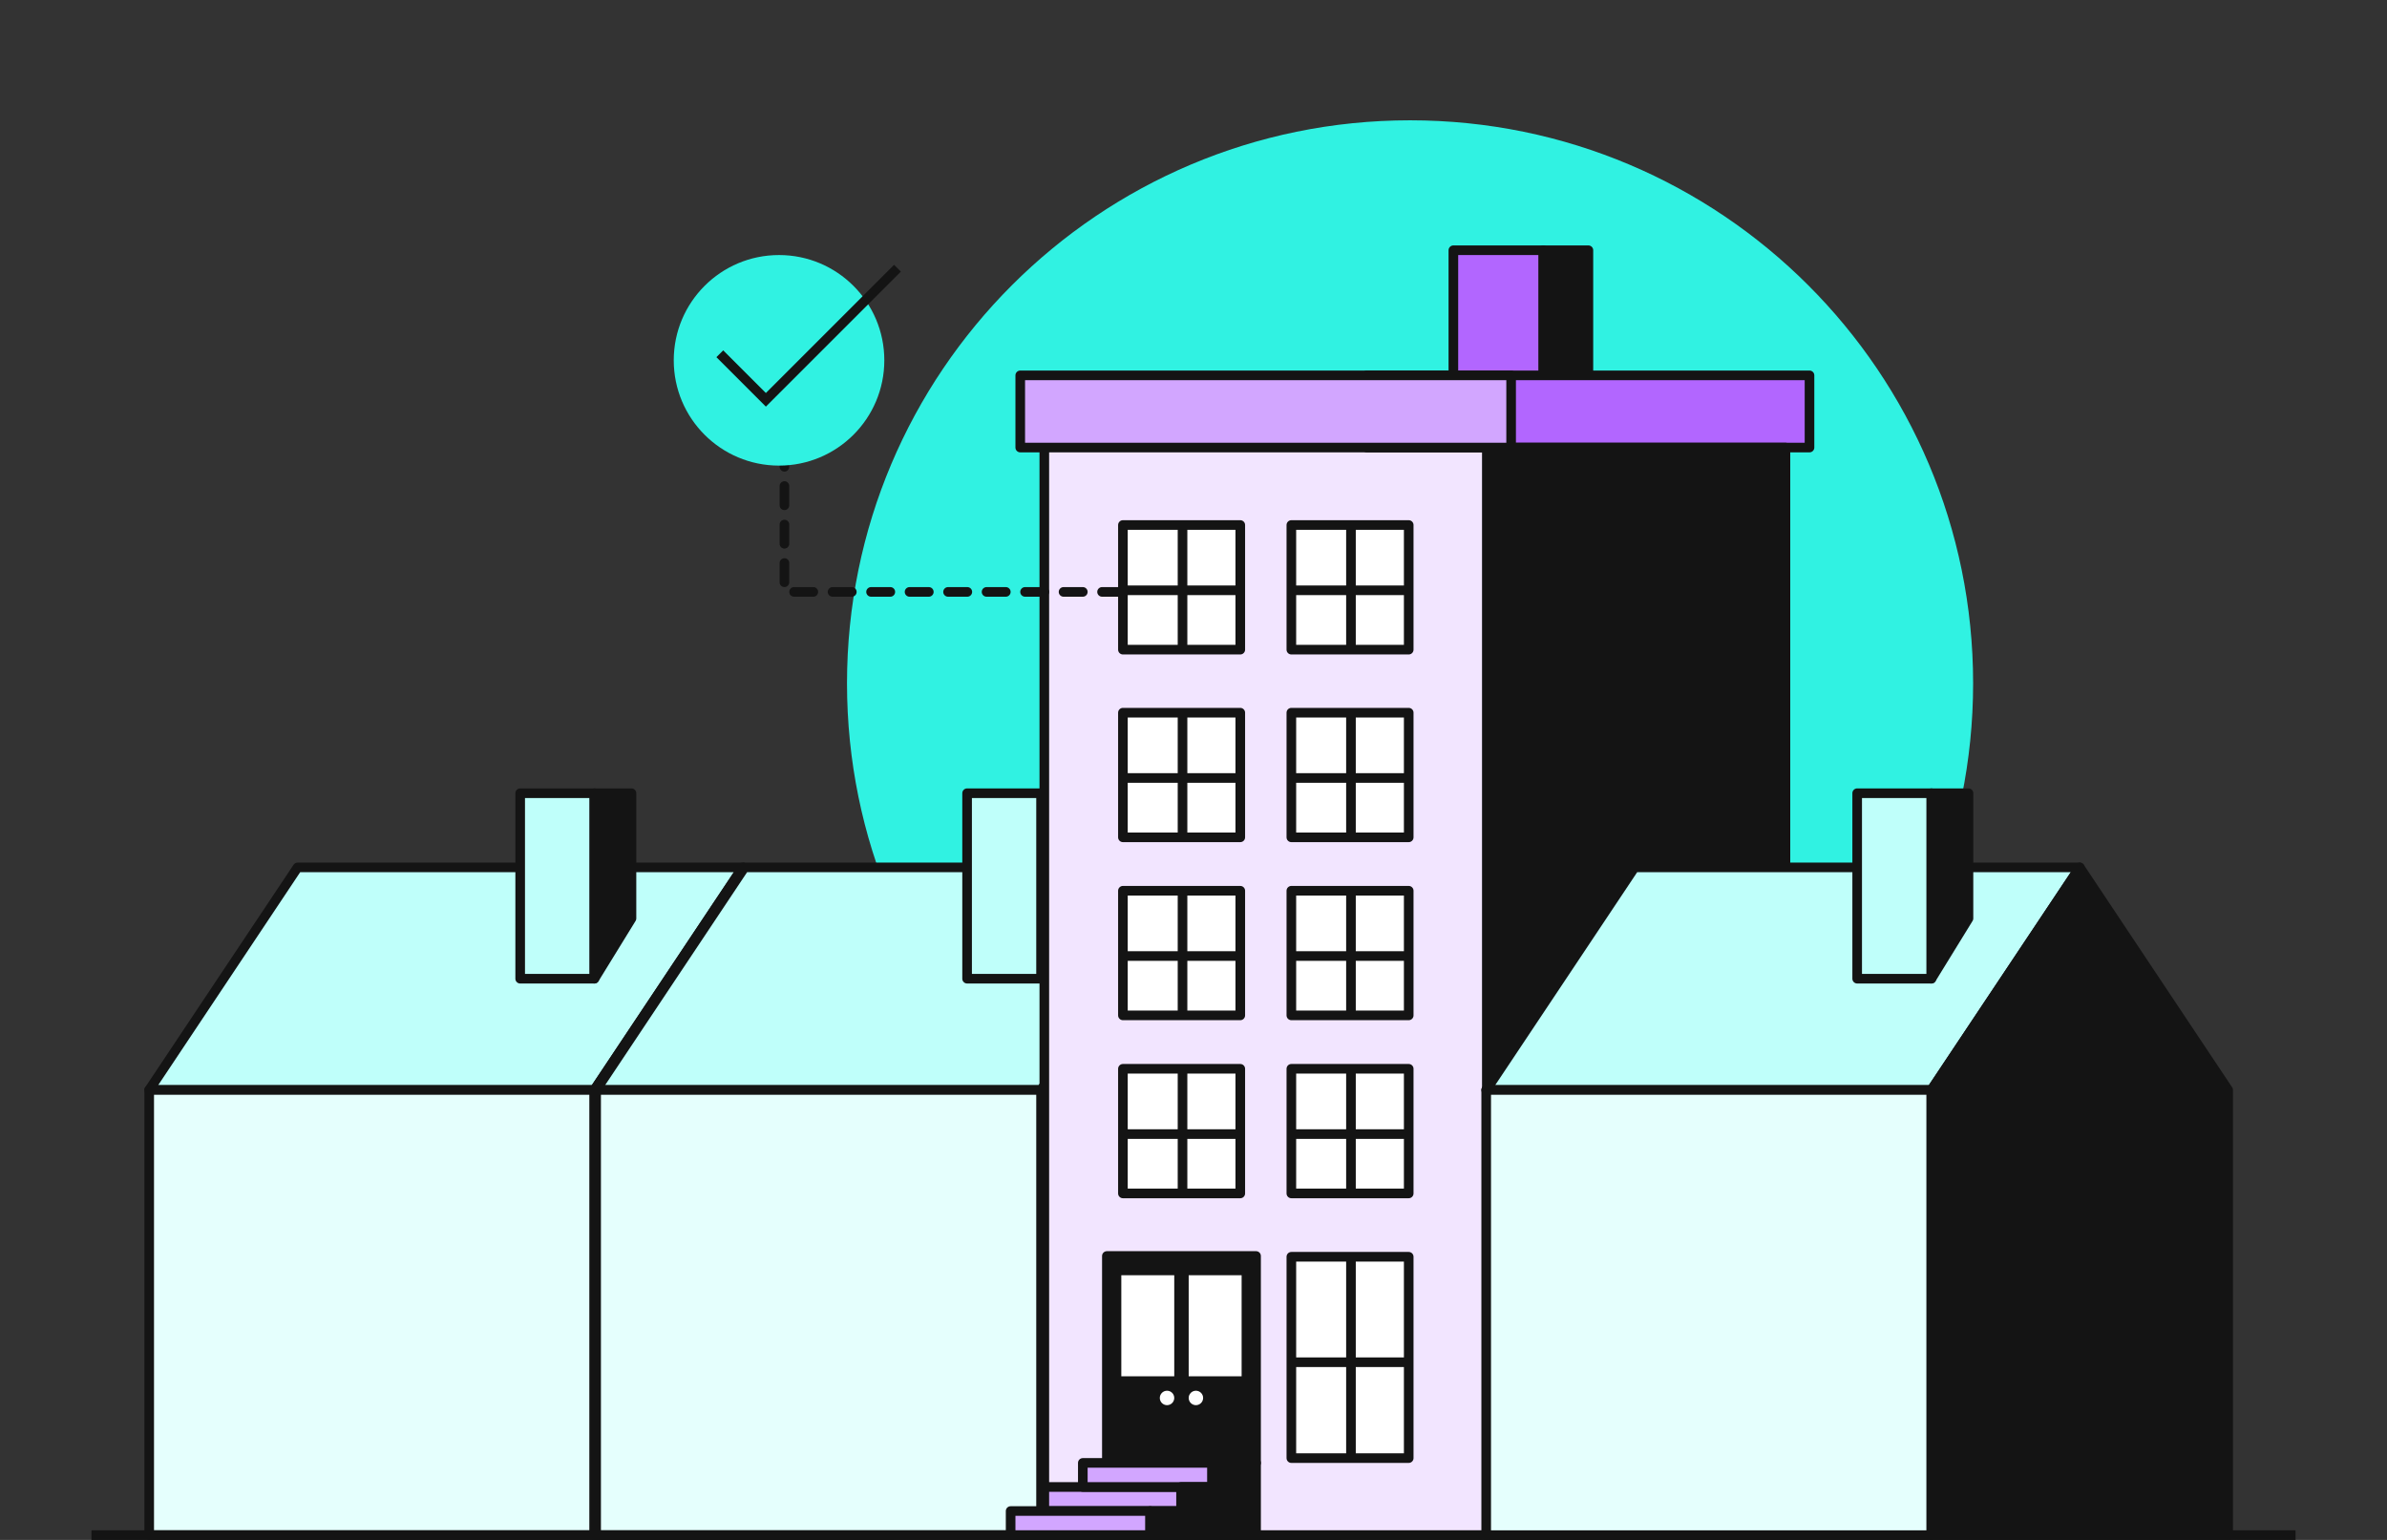
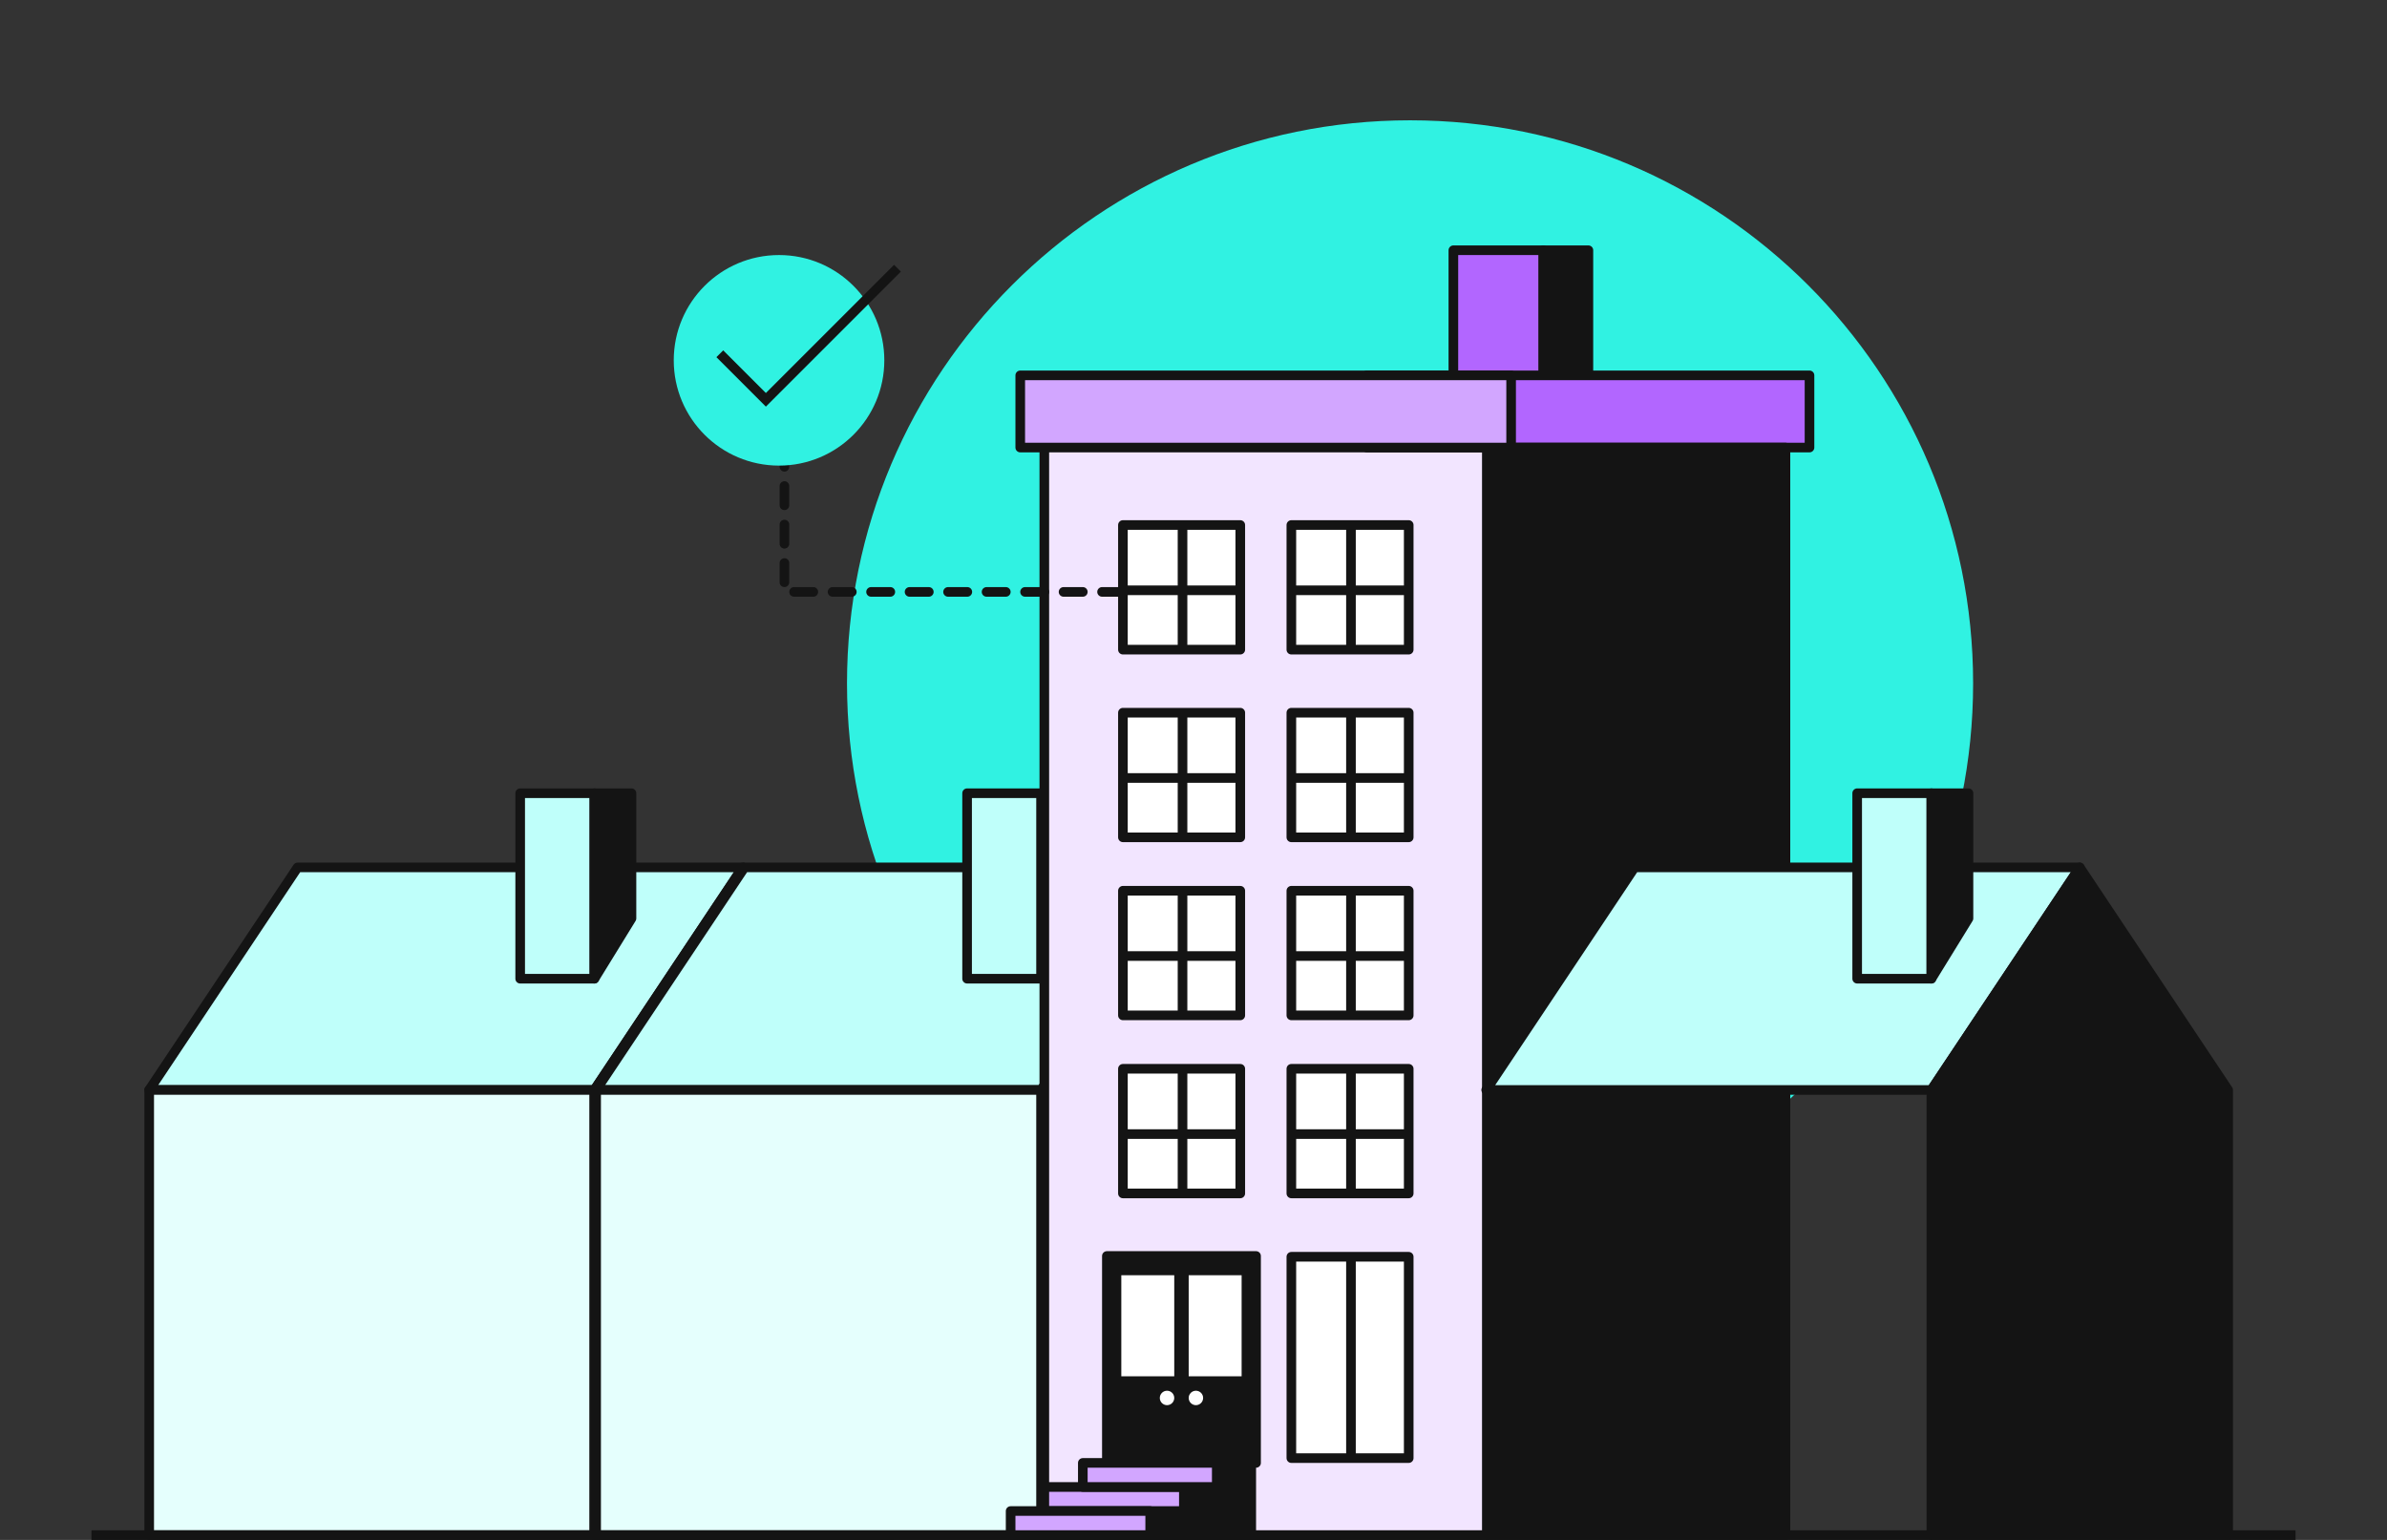
<svg xmlns="http://www.w3.org/2000/svg" width="496" height="320" viewBox="0 0 496 320" fill="none">
  <rect x="0" y="0" width="496" height="320" fill="#333333" stroke="none" />
  <g clip-path="url(#clip0_139_8284)">
    <path d="M61.836 180.251L31 226.501H123.505L154.339 180.251H61.836Z" fill="#BFFFFA" stroke="#141414" stroke-width="2" stroke-linejoin="round" />
    <path d="M123.505 226.502H31.002V319.005H123.505V226.502Z" fill="#E5FFFD" stroke="#141414" stroke-width="2" stroke-linejoin="round" />
    <path d="M108.089 164.834H123.506V203.377H108.089V164.834Z" fill="#BFFFFA" stroke="#141414" stroke-width="2" stroke-linejoin="round" />
    <path d="M123.506 164.834H131.215V190.85L123.506 203.377V164.834Z" fill="#141414" stroke="#141414" stroke-width="2" stroke-linejoin="round" />
-     <path d="M154.34 180.251L123.506 226.503V319.006H185.174V226.503L154.34 180.251Z" fill="#141414" stroke="#141414" stroke-width="2" stroke-linejoin="round" />
+     <path d="M154.34 180.251L123.506 226.503V319.006H185.174L154.34 180.251Z" fill="#141414" stroke="#141414" stroke-width="2" stroke-linejoin="round" />
    <path d="M293 259C357.617 259 410 206.617 410 142C410 77.383 357.617 25 293 25C228.383 25 176 77.383 176 142C176 206.617 228.383 259 293 259Z" fill="#30F2E2" />
    <path d="M154.704 180.251L123.867 226.501H216.372L247.207 180.251H154.704Z" fill="#BFFFFA" stroke="#141414" stroke-width="2" stroke-linejoin="round" />
    <path d="M216.373 226.502H123.87V319.005H216.373V226.502Z" fill="#E5FFFD" stroke="#141414" stroke-width="2" stroke-linejoin="round" />
    <path d="M200.956 164.834H216.373V203.377H200.956V164.834Z" fill="#BFFFFA" stroke="#141414" stroke-width="2" stroke-linejoin="round" />
    <path d="M216.373 164.834H224.082V190.85L216.373 203.377V164.834Z" fill="#141414" stroke="#141414" stroke-width="2" stroke-linejoin="round" />
    <path d="M247.207 180.251L216.373 226.503V319.006H278.042V226.503L247.207 180.251Z" fill="#141414" stroke="#141414" stroke-width="2" stroke-linejoin="round" />
    <path d="M19 319H477" stroke="#141414" stroke-width="2" />
    <path d="M302 52H320.703V98.758H302V52Z" fill="#B266FF" stroke="#141414" stroke-width="2" stroke-linejoin="round" />
    <path d="M320.704 52H330.055V83.561L320.704 98.758V52Z" fill="#141414" stroke="#141414" stroke-width="2" stroke-linejoin="round" />
    <path d="M309 86H217V319H309V86Z" fill="#F2E5FF" stroke="#141414" stroke-width="2" stroke-linejoin="round" />
    <path d="M376 78H284V93H376V78Z" fill="#B266FF" stroke="#141414" stroke-width="2" stroke-linejoin="round" />
    <path d="M230 261H261V304H230V261Z" fill="#141414" stroke="#141414" stroke-width="2" stroke-linejoin="round" />
    <path d="M246 309H217V314H246V309Z" fill="#D2A6FF" stroke="#141414" stroke-width="2" stroke-linejoin="round" />
    <path d="M254 304H225V309H254V304Z" fill="#D2A6FF" stroke="#141414" stroke-width="2" stroke-linejoin="round" />
    <path d="M239 314H210V319H239V314Z" fill="#D2A6FF" stroke="#141414" stroke-width="2" stroke-linejoin="round" />
    <path fill-rule="evenodd" clip-rule="evenodd" d="M251.833 304H261V309H251.833V304ZM254.583 309H261V314V319H239V314H245.417V309H254.583Z" fill="#141414" />
-     <path d="M261 304H262C262 303.448 261.552 303 261 303V304ZM251.833 304V303C251.281 303 250.833 303.448 250.833 304H251.833ZM261 309V310C261.552 310 262 309.552 262 309H261ZM251.833 309H250.833C250.833 309.552 251.281 310 251.833 310V309ZM261 309H262C262 308.448 261.552 308 261 308V309ZM261 314H260C260 314.553 260.448 315 261 315V314ZM261 314H262C262 313.448 261.552 313 261 313V314ZM261 319V320C261.552 320 262 319.553 262 319H261ZM239 319H238C238 319.553 238.448 320 239 320V319ZM239 314V313C238.448 313 238 313.448 238 314H239ZM245.417 314V315C245.969 315 246.417 314.553 246.417 314H245.417ZM245.417 309V308C244.864 308 244.417 308.448 244.417 309H245.417ZM261 303H251.833V305H261V303ZM262 309V304H260V309H262ZM251.833 310H261V308H251.833V310ZM250.833 304V309H252.833V304H250.833ZM261 308H254.583V310H261V308ZM262 314V309H260V314H262ZM262 319V314H260V319H262ZM239 320H261V318H239V320ZM238 314V319H240V314H238ZM245.417 313H239V315H245.417V313ZM244.417 309V314H246.417V309H244.417ZM254.583 308H245.417V310H254.583V308Z" fill="#141414" />
    <path d="M371 319V93H309V319H371Z" fill="#141414" stroke="#141414" stroke-width="2" stroke-linejoin="round" />
    <path d="M257.72 222.1H233.333V248H257.72V222.1Z" fill="white" stroke="#141414" stroke-width="2" stroke-linejoin="round" />
    <path d="M245.72 222V247.9" stroke="#141414" stroke-width="2" />
    <path d="M257.347 235.667H233" stroke="#141414" stroke-width="2" />
    <path d="M257.72 185.1H233.333V211H257.72V185.1Z" fill="white" stroke="#141414" stroke-width="2" stroke-linejoin="round" />
    <path d="M245.72 185V210.9" stroke="#141414" stroke-width="2" />
    <path d="M257.347 198.667H233" stroke="#141414" stroke-width="2" />
    <path d="M257.72 109.1H233.333V135H257.72V109.1Z" fill="white" stroke="#141414" stroke-width="2" stroke-linejoin="round" />
    <path d="M245.72 109V134.9" stroke="#141414" stroke-width="2" />
    <path d="M257.347 122.667H233" stroke="#141414" stroke-width="2" />
    <path d="M292.72 222.1H268.333V248H292.72V222.1Z" fill="white" stroke="#141414" stroke-width="2" stroke-linejoin="round" />
    <path d="M280.72 222V247.9" stroke="#141414" stroke-width="2" />
    <path d="M292.347 235.667H268" stroke="#141414" stroke-width="2" />
    <path d="M292.72 261.161H268.333V303H292.72V261.161Z" fill="white" stroke="#141414" stroke-width="2" stroke-linejoin="round" />
    <path d="M280.72 261V302.839" stroke="#141414" stroke-width="2" />
-     <path d="M292.347 283.077H268" stroke="#141414" stroke-width="2" />
    <path d="M292.72 185.1H268.333V211H292.72V185.1Z" fill="white" stroke="#141414" stroke-width="2" stroke-linejoin="round" />
    <path d="M280.72 185V210.9" stroke="#141414" stroke-width="2" />
    <path d="M292.347 198.667H268" stroke="#141414" stroke-width="2" />
    <path d="M292.72 148.1H268.333V174H292.72V148.1Z" fill="white" stroke="#141414" stroke-width="2" stroke-linejoin="round" />
    <path d="M280.72 148V173.9" stroke="#141414" stroke-width="2" />
    <path d="M292.347 161.667H268" stroke="#141414" stroke-width="2" />
    <path d="M292.72 109.1H268.333V135H292.72V109.1Z" fill="white" stroke="#141414" stroke-width="2" stroke-linejoin="round" />
    <path d="M280.72 109V134.9" stroke="#141414" stroke-width="2" />
    <path d="M292.347 122.667H268" stroke="#141414" stroke-width="2" />
    <path d="M314 78H212V93H314V78Z" fill="#D2A6FF" stroke="#141414" stroke-width="2" stroke-linejoin="round" />
    <path d="M257.72 148.1H233.333V174H257.72V148.1Z" fill="white" stroke="#141414" stroke-width="2" stroke-linejoin="round" />
    <path d="M245.72 148V173.9" stroke="#141414" stroke-width="2" />
    <path d="M257.347 161.667H233" stroke="#141414" stroke-width="2" />
    <path d="M339.655 180.251L308.818 226.501H401.323L432.158 180.251H339.655Z" fill="#BFFFFA" stroke="#141414" stroke-width="2" stroke-linejoin="round" />
-     <path d="M401.324 226.502H308.821V319.005H401.324V226.502Z" fill="#E5FFFD" stroke="#141414" stroke-width="2" stroke-linejoin="round" />
    <path d="M385.907 164.834H401.324V203.377H385.907V164.834Z" fill="#BFFFFA" stroke="#141414" stroke-width="2" stroke-linejoin="round" />
    <path d="M401.325 164.834H409.033V190.85L401.325 203.377V164.834Z" fill="#141414" stroke="#141414" stroke-width="2" stroke-linejoin="round" />
    <path d="M432.158 180.251L401.324 226.503V319.006H462.993V226.503L432.158 180.251Z" fill="#141414" stroke="#141414" stroke-width="2" stroke-linejoin="round" />
    <path d="M244 265H233V286H244V265Z" fill="white" />
    <path d="M258 265H247V286H258V265Z" fill="white" />
    <path d="M242.5 292C243.328 292 244 291.328 244 290.5C244 289.672 243.328 289 242.5 289C241.672 289 241 289.672 241 290.5C241 291.328 241.672 292 242.5 292Z" fill="white" />
    <path d="M248.5 292C249.328 292 250 291.328 250 290.5C250 289.672 249.328 289 248.5 289C247.672 289 247 289.672 247 290.5C247 291.328 247.672 292 248.5 292Z" fill="white" />
    <path d="M233 123H163V96" stroke="#141414" stroke-width="2" stroke-linecap="round" stroke-linejoin="round" stroke-dasharray="4 4" />
    <path d="M161.877 96.755C173.959 96.755 183.754 86.96 183.754 74.877C183.754 62.795 173.959 53 161.877 53C149.794 53 140 62.795 140 74.877C140 86.96 149.794 96.755 161.877 96.755Z" fill="#30F2E2" />
    <path d="M149.57 73.511L159.141 83.082L186.488 55.736" stroke="#141414" stroke-width="2" />
  </g>
  <defs>
    <clipPath id="clip0_139_8284">
      <rect width="458" height="295" fill="white" transform="translate(19 25)" />
    </clipPath>
  </defs>
</svg>